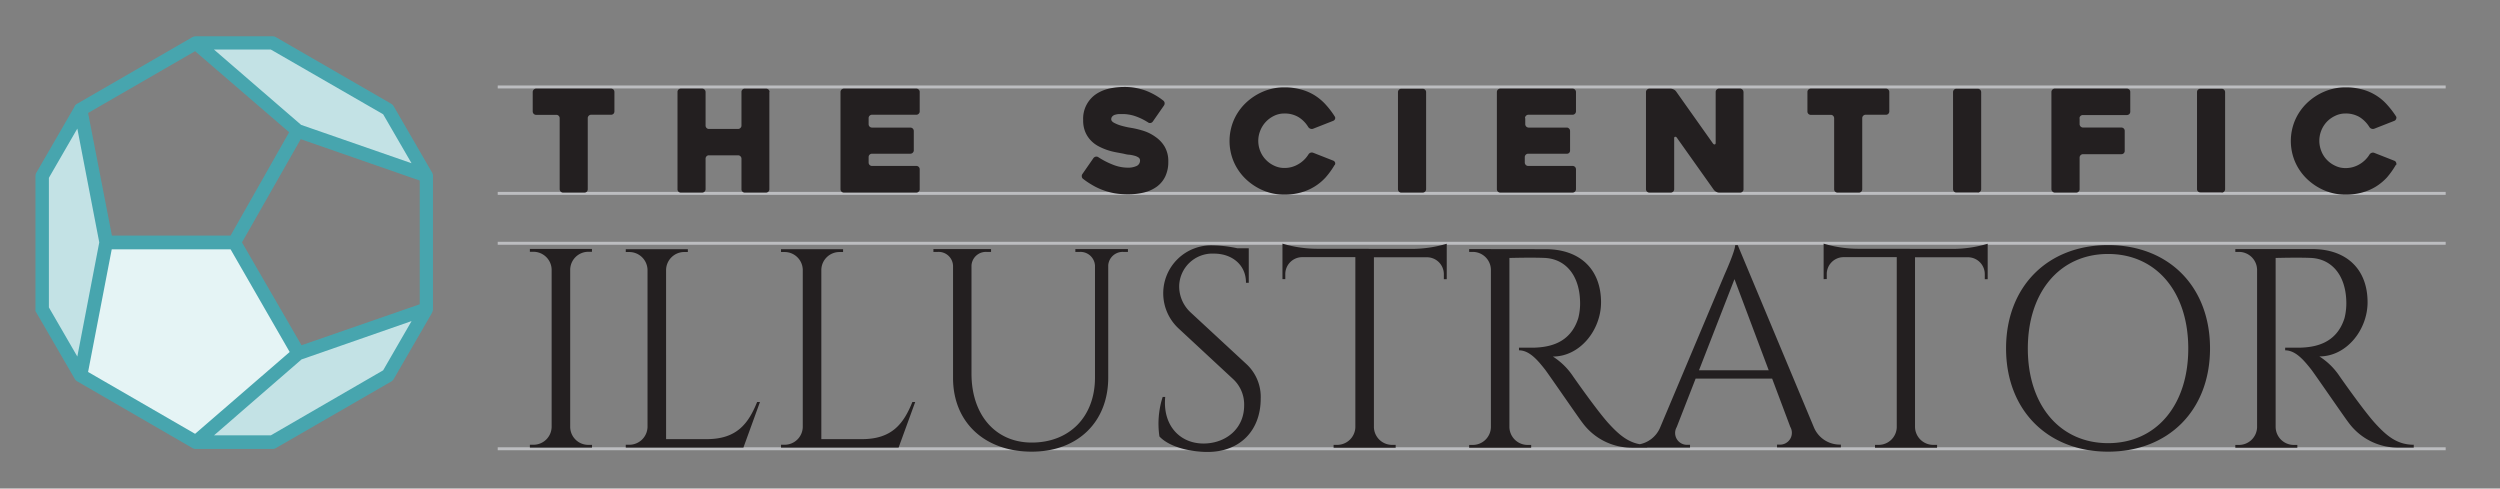
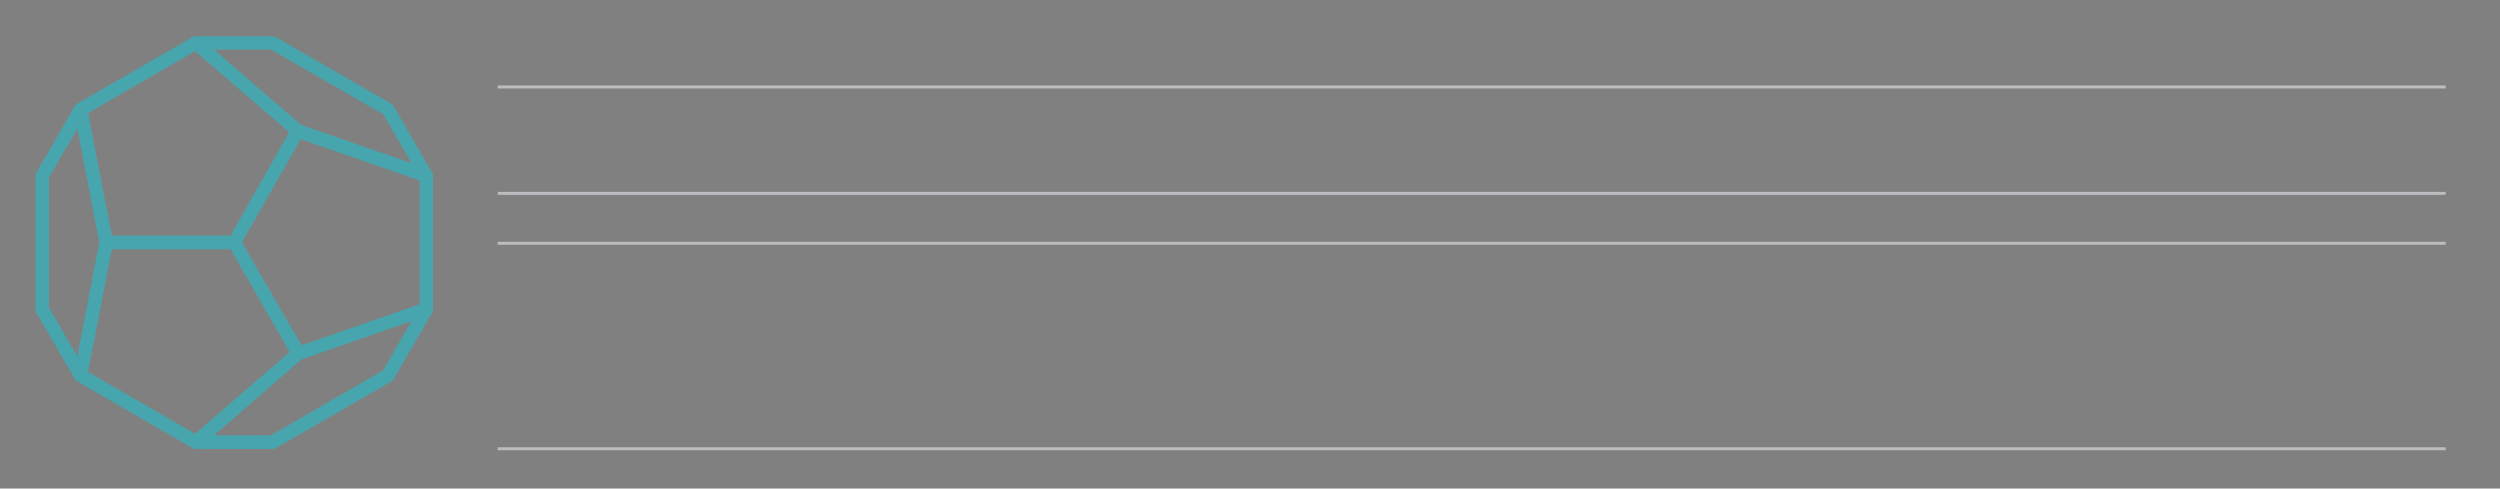
<svg xmlns="http://www.w3.org/2000/svg" id="Layer_1" data-name="Layer 1" viewBox="0 0 422.88 82.64">
  <rect x="0" y="0" width="422.88" height="82.64" fill="#808080" stroke="none" />
  <defs>
    <style>.cls-1{fill:#e5f4f5;}.cls-1,.cls-2{fill-rule:evenodd;}.cls-2{fill:#c3e2e5;}.cls-3{fill:#bcbdc0;}.cls-4{fill:#231f20;}.cls-5{fill:#47a5ae;}</style>
  </defs>
  <title>Artboard 1</title>
-   <polygon class="cls-1" points="50.45 59.79 39.62 41.03 17.95 41.03 13.63 63.51 33.13 74.78 50.45 59.79 50.45 59.79" />
-   <path class="cls-2" d="M46.12,7.26l19.5,11.26,6.5,11.21-21.8-7.57L33.12,7.27ZM65.61,63.54l6.5-11.26L50.45,59.79l-17.31,15,13,0L65.61,63.54ZM18,41,13.63,18.52,7.13,29.78V52.29l6.5,11.22L18,41Z" />
  <path class="cls-3" d="M413.69,76.16H84.19v-.5h329.5Zm0-34.76H84.19v-.5h329.5Zm0-8.44H84.19v-.5h329.5Zm0-18H84.19v-.5h329.5Z" />
-   <path class="cls-4" d="M100.13,75.25h-.61a3.06,3.06,0,0,1-3.07-3V45.59a3.07,3.07,0,0,1,3.07-3h.61v-.48H89.63v.48h.61a3.08,3.08,0,0,1,3.07,3V72.23a3.07,3.07,0,0,1-3.07,3h-.61v.48h10.51v-.48ZM128.07,68c-1.48,3.65-3.43,6.28-8.52,6.28h-6.88V45.63a3.08,3.08,0,0,1,3.08-3h.6v-.48h-10.5v.48h.6a3.09,3.09,0,0,1,3.08,3v26.6a3.08,3.08,0,0,1-3.08,3h-.6v.48h19.9L128.55,68Zm26.26,0c-1.48,3.65-3.43,6.28-8.52,6.28h-6.88V45.63a3.07,3.07,0,0,1,3.07-3h.61v-.48H132.11v.48h.61a3.07,3.07,0,0,1,3.07,3v26.6a3.07,3.07,0,0,1-3.07,3h-.61v.48H152L154.81,68ZM181.9,42.13v.48h.78a2.46,2.46,0,0,1,2.54,2.31V63.86c0,6.61-4.29,11-10.7,11-6.12,0-10.19-4.66-10.19-11.66V44.91a2.44,2.44,0,0,1,2.53-2.3h.78v-.48h-9.75v.48h.78A2.44,2.44,0,0,1,161.21,45V63.94c0,7.48,5.33,12.46,13.31,12.46,7.76,0,12.94-5,12.94-12.54v-19A2.45,2.45,0,0,1,190,42.61h.79v-.48Zm19.49,10.71a6,6,0,0,1-1.93-4.42,5.62,5.62,0,0,1,5.9-5.52c3,0,5.42,1.87,5.4,4.94h.47V42h-1.91a20.68,20.68,0,0,0-4.11-.49,8.11,8.11,0,0,0-5.84,14.06l9.2,8.54a5.85,5.85,0,0,1,1.88,4.47c0,3.84-2.93,6.24-6.43,6.43-4.27.24-7.4-2.93-6.92-7.87h-.43a14.79,14.79,0,0,0-.55,6.69c1.89,2,5.78,2.62,8.13,2.62,5.52,0,9-3.66,9-9a7.55,7.55,0,0,0-2.4-5.85l-9.44-8.74Zm21.32-10.76a20.71,20.71,0,0,1-5.78-.87v6h.48v-.85a2.87,2.87,0,0,1,2.74-2.86h9.11V72.31a3.08,3.08,0,0,1-3.07,2.94h-.61v.48h10.5v-.48h-.61a3.07,3.07,0,0,1-3.07-3V43.52h9.09a2.86,2.86,0,0,1,2.74,2.86v.85h.49v-6a20.85,20.85,0,0,1-5.79.87Zm25.8.05v.48h.61a3.07,3.07,0,0,1,3.07,3V72.26a3.07,3.07,0,0,1-3.07,3h-.61v.48H259v-.48h-.6a3.08,3.08,0,0,1-3.08-3V43.63c.63,0,3.53-.1,6,0,3.57.19,5.83,3,5.95,7.31a10,10,0,0,1-.3,2.87c-1.36,4.33-5,4.92-7.5,5-1.44,0-2.53,0-2.53,0v.45c1.76,0,3.16,1.66,4.4,3.24.38.46,5.79,8.33,6.33,9A10.34,10.34,0,0,0,276,75.73h2.63v-.48c-2.82,0-4.6-1.52-6.53-3.63s-6-7.94-6-7.94a11.57,11.57,0,0,0-3.43-3.37c4.62,0,8.15-4.52,8.15-9.16,0-5.6-3.56-9-9.38-9Zm45.43-.67h-.43c0,1-1.78,4.94-1.78,4.94L280.85,72.23a4.75,4.75,0,0,1-4.21,3h-.43v.48h9.66v-.47h-.42a2,2,0,0,1-1.83-3l3.2-8.2h12.94l3.07,8.17a2,2,0,0,1-1.83,3h-.41v.47h10.8v-.48H311a4.74,4.74,0,0,1-4.21-3L293.94,41.46Zm-6.55,21.17,6-15.41,5.79,15.41Zm26.86-20.55a20.64,20.64,0,0,1-5.78-.87v6H309v-.85a2.86,2.86,0,0,1,2.74-2.86h9.1V72.31a3.07,3.07,0,0,1-3.07,2.94h-.61v.48h10.5v-.48H327a3.08,3.08,0,0,1-3.07-3V43.52H333a2.85,2.85,0,0,1,2.73,2.86v.85h.49v-6a20.71,20.71,0,0,1-5.78.87Zm42.34-.62c-10.21,0-17.26,7-17.26,17.47s7.05,17.47,17.26,17.47,17.24-7,17.24-17.47-7-17.47-17.24-17.47Zm0,33.5c-8.15,0-13.58-6.41-13.58-16s5.43-16,13.58-16,13.56,6.41,13.56,16-5.42,16-13.56,16Zm21.52-32.83v.48h.61a3.07,3.07,0,0,1,3.07,3V72.26a3.07,3.07,0,0,1-3.07,3h-.61v.48H388.6v-.48H388a3.07,3.07,0,0,1-3.07-3V43.63c.63,0,3.53-.1,6,0,3.57.19,5.83,3,5.95,7.31a10.31,10.31,0,0,1-.3,2.87c-1.36,4.33-5,4.92-7.5,5-1.44,0-2.54,0-2.54,0v.45c1.76,0,3.16,1.66,4.41,3.24.38.46,5.79,8.33,6.33,9a10.31,10.31,0,0,0,8.38,4.21h2.63v-.48c-2.83,0-4.6-1.52-6.53-3.63s-6-7.94-6-7.94a11.57,11.57,0,0,0-3.43-3.37c4.61,0,8.15-4.52,8.15-9.16,0-5.6-3.56-9-9.38-9ZM103.33,19.41H100a.53.53,0,0,0-.41.17.54.54,0,0,0-.17.4V32a.59.59,0,0,1-.15.41.57.57,0,0,1-.42.17h-3.6a.58.58,0,0,1-.58-.58V20a.54.54,0,0,0-.16-.4.51.51,0,0,0-.42-.17h-3.4a.58.58,0,0,1-.58-.58V15.57a.58.58,0,0,1,.58-.58h12.67a.57.57,0,0,1,.42.17.59.59,0,0,1,.15.41v3.26a.59.59,0,0,1-.15.41.57.57,0,0,1-.42.17Zm26.81-3.84V32a.56.56,0,0,1-.16.41.58.58,0,0,1-.41.17H126a.54.54,0,0,1-.42-.17.56.56,0,0,1-.16-.41V26.85a.53.53,0,0,0-.17-.41.54.54,0,0,0-.4-.17h-4.93a.53.53,0,0,0-.41.17.56.56,0,0,0-.16.41V32a.58.58,0,0,1-.58.58h-3.59a.58.58,0,0,1-.43-.17.59.59,0,0,1-.15-.41V15.57a.59.59,0,0,1,.15-.41.58.58,0,0,1,.43-.17h3.59a.58.58,0,0,1,.58.58v5.66a.56.56,0,0,0,.16.41.53.53,0,0,0,.41.17h4.93a.54.54,0,0,0,.4-.17.53.53,0,0,0,.17-.41V15.57a.56.56,0,0,1,.16-.41A.54.54,0,0,1,126,15h3.6a.58.58,0,0,1,.41.17.56.56,0,0,1,.16.41ZM146.93,20v1a.56.56,0,0,0,.16.41.58.58,0,0,0,.41.17H154a.58.58,0,0,1,.57.57v3.32A.58.58,0,0,1,154,26H147.5a.58.58,0,0,0-.41.17.56.56,0,0,0-.16.41v.91a.56.56,0,0,0,.16.41.58.58,0,0,0,.41.17H155a.54.54,0,0,1,.4.16.54.54,0,0,1,.17.41V32a.53.53,0,0,1-.17.41.54.54,0,0,1-.4.17H142.75a.58.58,0,0,1-.58-.58V15.57a.58.58,0,0,1,.58-.58H155a.54.54,0,0,1,.4.17.53.53,0,0,1,.17.41v3.26a.53.53,0,0,1-.17.41.54.54,0,0,1-.4.17H147.5a.54.54,0,0,0-.41.17.54.54,0,0,0-.16.4Zm38.81,6.56a13.34,13.34,0,0,0,2.57,1.32,6.76,6.76,0,0,0,2.37.48,3.41,3.41,0,0,0,1.61-.3,1,1,0,0,0,.55-.9.61.61,0,0,0-.23-.5,2.24,2.24,0,0,0-.64-.3,6.06,6.06,0,0,0-.93-.19c-.35,0-.71-.11-1.08-.19l-1.23-.23a10.37,10.37,0,0,1-1.45-.38,10,10,0,0,1-1.48-.64,5,5,0,0,1-1.31-1,4.69,4.69,0,0,1-.92-1.43,5,5,0,0,1-.35-2,5,5,0,0,1,2.29-4.45,6.76,6.76,0,0,1,2.22-.89,12.43,12.43,0,0,1,2.38-.25,10.43,10.43,0,0,1,3.61.59,11.27,11.27,0,0,1,3.06,1.72.6.6,0,0,1,.22.4.68.68,0,0,1-.12.44L195,20.56a.58.58,0,0,1-.38.24.51.51,0,0,1-.43-.1,10.13,10.13,0,0,0-2.28-1.09,6.83,6.83,0,0,0-1.95-.32h-.61a2.84,2.84,0,0,0-.66.1,1,1,0,0,0-.51.27.69.69,0,0,0-.21.53q0,.33.51.6a6.12,6.12,0,0,0,1.15.46c.43.12.85.22,1.25.3l.76.13a16.21,16.21,0,0,1,1.9.49,7.11,7.11,0,0,1,1.93,1A5.26,5.26,0,0,1,197,24.8a4.86,4.86,0,0,1,.62,2.55,5.65,5.65,0,0,1-.51,2.49,4.58,4.58,0,0,1-1.4,1.71,6.15,6.15,0,0,1-2.16,1,11.52,11.52,0,0,1-2.8.32,13.13,13.13,0,0,1-2.33-.2,11.8,11.8,0,0,1-2-.57,10.8,10.8,0,0,1-1.74-.85,12.92,12.92,0,0,1-1.48-1,.52.52,0,0,1-.21-.4.57.57,0,0,1,.12-.44l1.85-2.67a.66.66,0,0,1,.38-.24.58.58,0,0,1,.43.08Zm40,1.36A13.39,13.39,0,0,1,224.24,30a8.73,8.73,0,0,1-4.2,2.56,10.21,10.21,0,0,1-2.8.36,9,9,0,0,1-3.6-.72,9.71,9.71,0,0,1-2.94-1.94,9,9,0,0,1-2-2.88,9,9,0,0,1,0-7.06,9,9,0,0,1,2-2.88,9.71,9.71,0,0,1,2.94-1.94,9,9,0,0,1,3.6-.72,10.48,10.48,0,0,1,2.85.36,8.61,8.61,0,0,1,2.31,1,8.91,8.91,0,0,1,1.86,1.57,14.32,14.32,0,0,1,1.52,2,.44.44,0,0,1,.05.4.54.54,0,0,1-.29.32l-3.41,1.34a.66.66,0,0,1-.48,0,.7.7,0,0,1-.36-.29,5,5,0,0,0-1.68-1.69,4.55,4.55,0,0,0-2.37-.59,3.9,3.9,0,0,0-1.72.39,4.67,4.67,0,0,0-2.34,2.5,4.62,4.62,0,0,0,0,3.48,4.42,4.42,0,0,0,.94,1.45,4.56,4.56,0,0,0,1.4,1,3.9,3.9,0,0,0,1.72.39,4.49,4.49,0,0,0,2.38-.64,4.86,4.86,0,0,0,1.7-1.64.69.69,0,0,1,.34-.29.64.64,0,0,1,.47,0l3.41,1.34a.56.56,0,0,1,.29.3.49.49,0,0,1-.05.42Zm14.91,4.66h-3.6a.54.54,0,0,1-.42-.17.6.6,0,0,1-.16-.41V15.59a.62.62,0,0,1,.16-.41.54.54,0,0,1,.42-.16h3.6a.56.56,0,0,1,.41.16.58.58,0,0,1,.17.41V32a.58.58,0,0,1-.58.58ZM258,20v1a.58.58,0,0,0,.58.58H265a.53.53,0,0,1,.41.17.54.54,0,0,1,.17.4v3.32a.54.54,0,0,1-.17.4A.53.53,0,0,1,265,26h-6.5a.58.58,0,0,0-.58.58v.91a.58.58,0,0,0,.58.58H266a.56.56,0,0,1,.41.16.58.58,0,0,1,.17.41V32a.58.58,0,0,1-.58.58H253.78a.58.58,0,0,1-.58-.58V15.57a.58.58,0,0,1,.58-.58H266a.58.58,0,0,1,.58.58v3.26a.58.58,0,0,1-.58.58h-7.46a.53.53,0,0,0-.41.17.54.54,0,0,0-.17.4Zm36.92-4.41V32a.53.53,0,0,1-.17.41.54.54,0,0,1-.4.17h-3.55a1.08,1.08,0,0,1-.5-.14,1.28,1.28,0,0,1-.41-.34l-6.25-8.81q-.13-.19-.3-.15t-.15.27V32a.58.58,0,0,1-.58.58H279a.58.58,0,0,1-.58-.58V15.57A.58.58,0,0,1,279,15h3.6a1.2,1.2,0,0,1,.5.13,1.07,1.07,0,0,1,.41.33l6.24,8.81c.1.12.2.18.3.16s.16-.1.16-.26V15.57a.53.53,0,0,1,.17-.41.54.54,0,0,1,.4-.17h3.56a.54.54,0,0,1,.4.17.53.53,0,0,1,.17.41ZM319,19.41h-3.36A.58.58,0,0,0,315,20V32a.56.56,0,0,1-.16.41.54.54,0,0,1-.42.17h-3.6a.58.58,0,0,1-.41-.17.56.56,0,0,1-.16-.41V20a.58.58,0,0,0-.16-.4.51.51,0,0,0-.42-.17H306.3a.58.58,0,0,1-.41-.17.56.56,0,0,1-.16-.41V15.57a.56.56,0,0,1,.16-.41.58.58,0,0,1,.41-.17H319a.54.54,0,0,1,.42.17.56.56,0,0,1,.16.41v3.26a.56.56,0,0,1-.16.41.54.54,0,0,1-.42.17Zm15.54,13.15h-3.6a.54.54,0,0,1-.42-.17.6.6,0,0,1-.16-.41V15.59a.62.62,0,0,1,.16-.41.54.54,0,0,1,.42-.16h3.6a.56.56,0,0,1,.41.16.58.58,0,0,1,.17.41V32a.58.58,0,0,1-.58.58ZM351.77,20v1a.58.58,0,0,0,.58.57h6.48a.58.58,0,0,1,.41.17.56.56,0,0,1,.16.41v3.36a.55.55,0,0,1-.57.57h-6.48a.58.58,0,0,0-.58.58V32a.53.53,0,0,1-.17.41.54.54,0,0,1-.4.17h-3.61a.54.54,0,0,1-.4-.17A.57.57,0,0,1,347,32V15.57a.57.57,0,0,1,.17-.41.54.54,0,0,1,.4-.17h12.2a.58.58,0,0,1,.41.17.56.56,0,0,1,.16.41v3.31a.56.56,0,0,1-.16.41.58.58,0,0,1-.41.17h-7.44a.56.56,0,0,0-.58.56Zm24,12.54H372.2a.57.57,0,0,1-.42-.17.59.59,0,0,1-.15-.41V15.59a.61.61,0,0,1,.15-.41.57.57,0,0,1,.42-.16h3.61a.54.54,0,0,1,.4.16.58.58,0,0,1,.17.41V32a.57.57,0,0,1-.17.41.54.54,0,0,1-.4.17Zm29.5-4.66A14.07,14.07,0,0,1,403.77,30a9,9,0,0,1-1.88,1.56,8.8,8.8,0,0,1-2.32,1,10.29,10.29,0,0,1-2.81.36,9,9,0,0,1-3.6-.72,9.71,9.71,0,0,1-2.94-1.94,9,9,0,0,1-2-2.88,9,9,0,0,1,0-7.06,9,9,0,0,1,2-2.88,9.71,9.71,0,0,1,2.94-1.94,9,9,0,0,1,3.6-.72,10.5,10.5,0,0,1,2.86.36,8.54,8.54,0,0,1,2.3,1,8.43,8.43,0,0,1,1.86,1.57,15.18,15.18,0,0,1,1.53,2,.43.43,0,0,1,0,.4.5.5,0,0,1-.28.32l-3.41,1.34a.66.66,0,0,1-.48,0,.7.7,0,0,1-.36-.29,5.21,5.21,0,0,0-1.68-1.69,4.59,4.59,0,0,0-2.38-.59,3.83,3.83,0,0,0-1.71.39,4.63,4.63,0,0,0-1.41,1,4.69,4.69,0,0,0-.93,5,4.4,4.4,0,0,0,.93,1.45,4.6,4.6,0,0,0,1.41,1,3.83,3.83,0,0,0,1.71.39,4.53,4.53,0,0,0,2.39-.64,4.83,4.83,0,0,0,1.69-1.64.72.72,0,0,1,.35-.29.64.64,0,0,1,.47,0l3.41,1.34a.51.51,0,0,1,.28.3.48.48,0,0,1,0,.42Z" />
  <path class="cls-5" d="M46.12,75.94h0l-13,0s0,0-.06,0a1.14,1.14,0,0,1-.53-.16L13.07,64.51a1.12,1.12,0,0,1-.4-.38h0l0,0L6.15,52.88A1.08,1.08,0,0,1,6,52.59a1.17,1.17,0,0,1,0-.32V29.78a1.13,1.13,0,0,1,.15-.57L12.63,18l0-.06a1.12,1.12,0,0,1,.4-.38L32.55,6.28l0,0a1.4,1.4,0,0,1,.55-.14h13a1.13,1.13,0,0,1,.57.15l19.5,11.26a1.13,1.13,0,0,1,.42.42l6.48,11.19a1.14,1.14,0,0,1,.17.54V52.26a1.16,1.16,0,0,1-.13.54l0,.06L66.6,64.11a1.13,1.13,0,0,1-.42.42L46.69,75.78A1.07,1.07,0,0,1,46.12,75.94Zm-9.92-2.3h9.61l19-11,4.81-8.33L51,60.8ZM14.9,62.92,33,73.38,49,59.54,39,42.17H18.9ZM8.27,52l4.81,8.31L16.79,41,13.08,21.75,8.27,30.08ZM40.93,41,51,58.4l20-6.93V30.54l-20.13-7Zm-22-1.15H39l9.91-17.48L33,8.66,14.9,19.11Zm32-18.73,18.68,6.49-4.8-8.28-19-10.95H36.19Z" />
</svg>